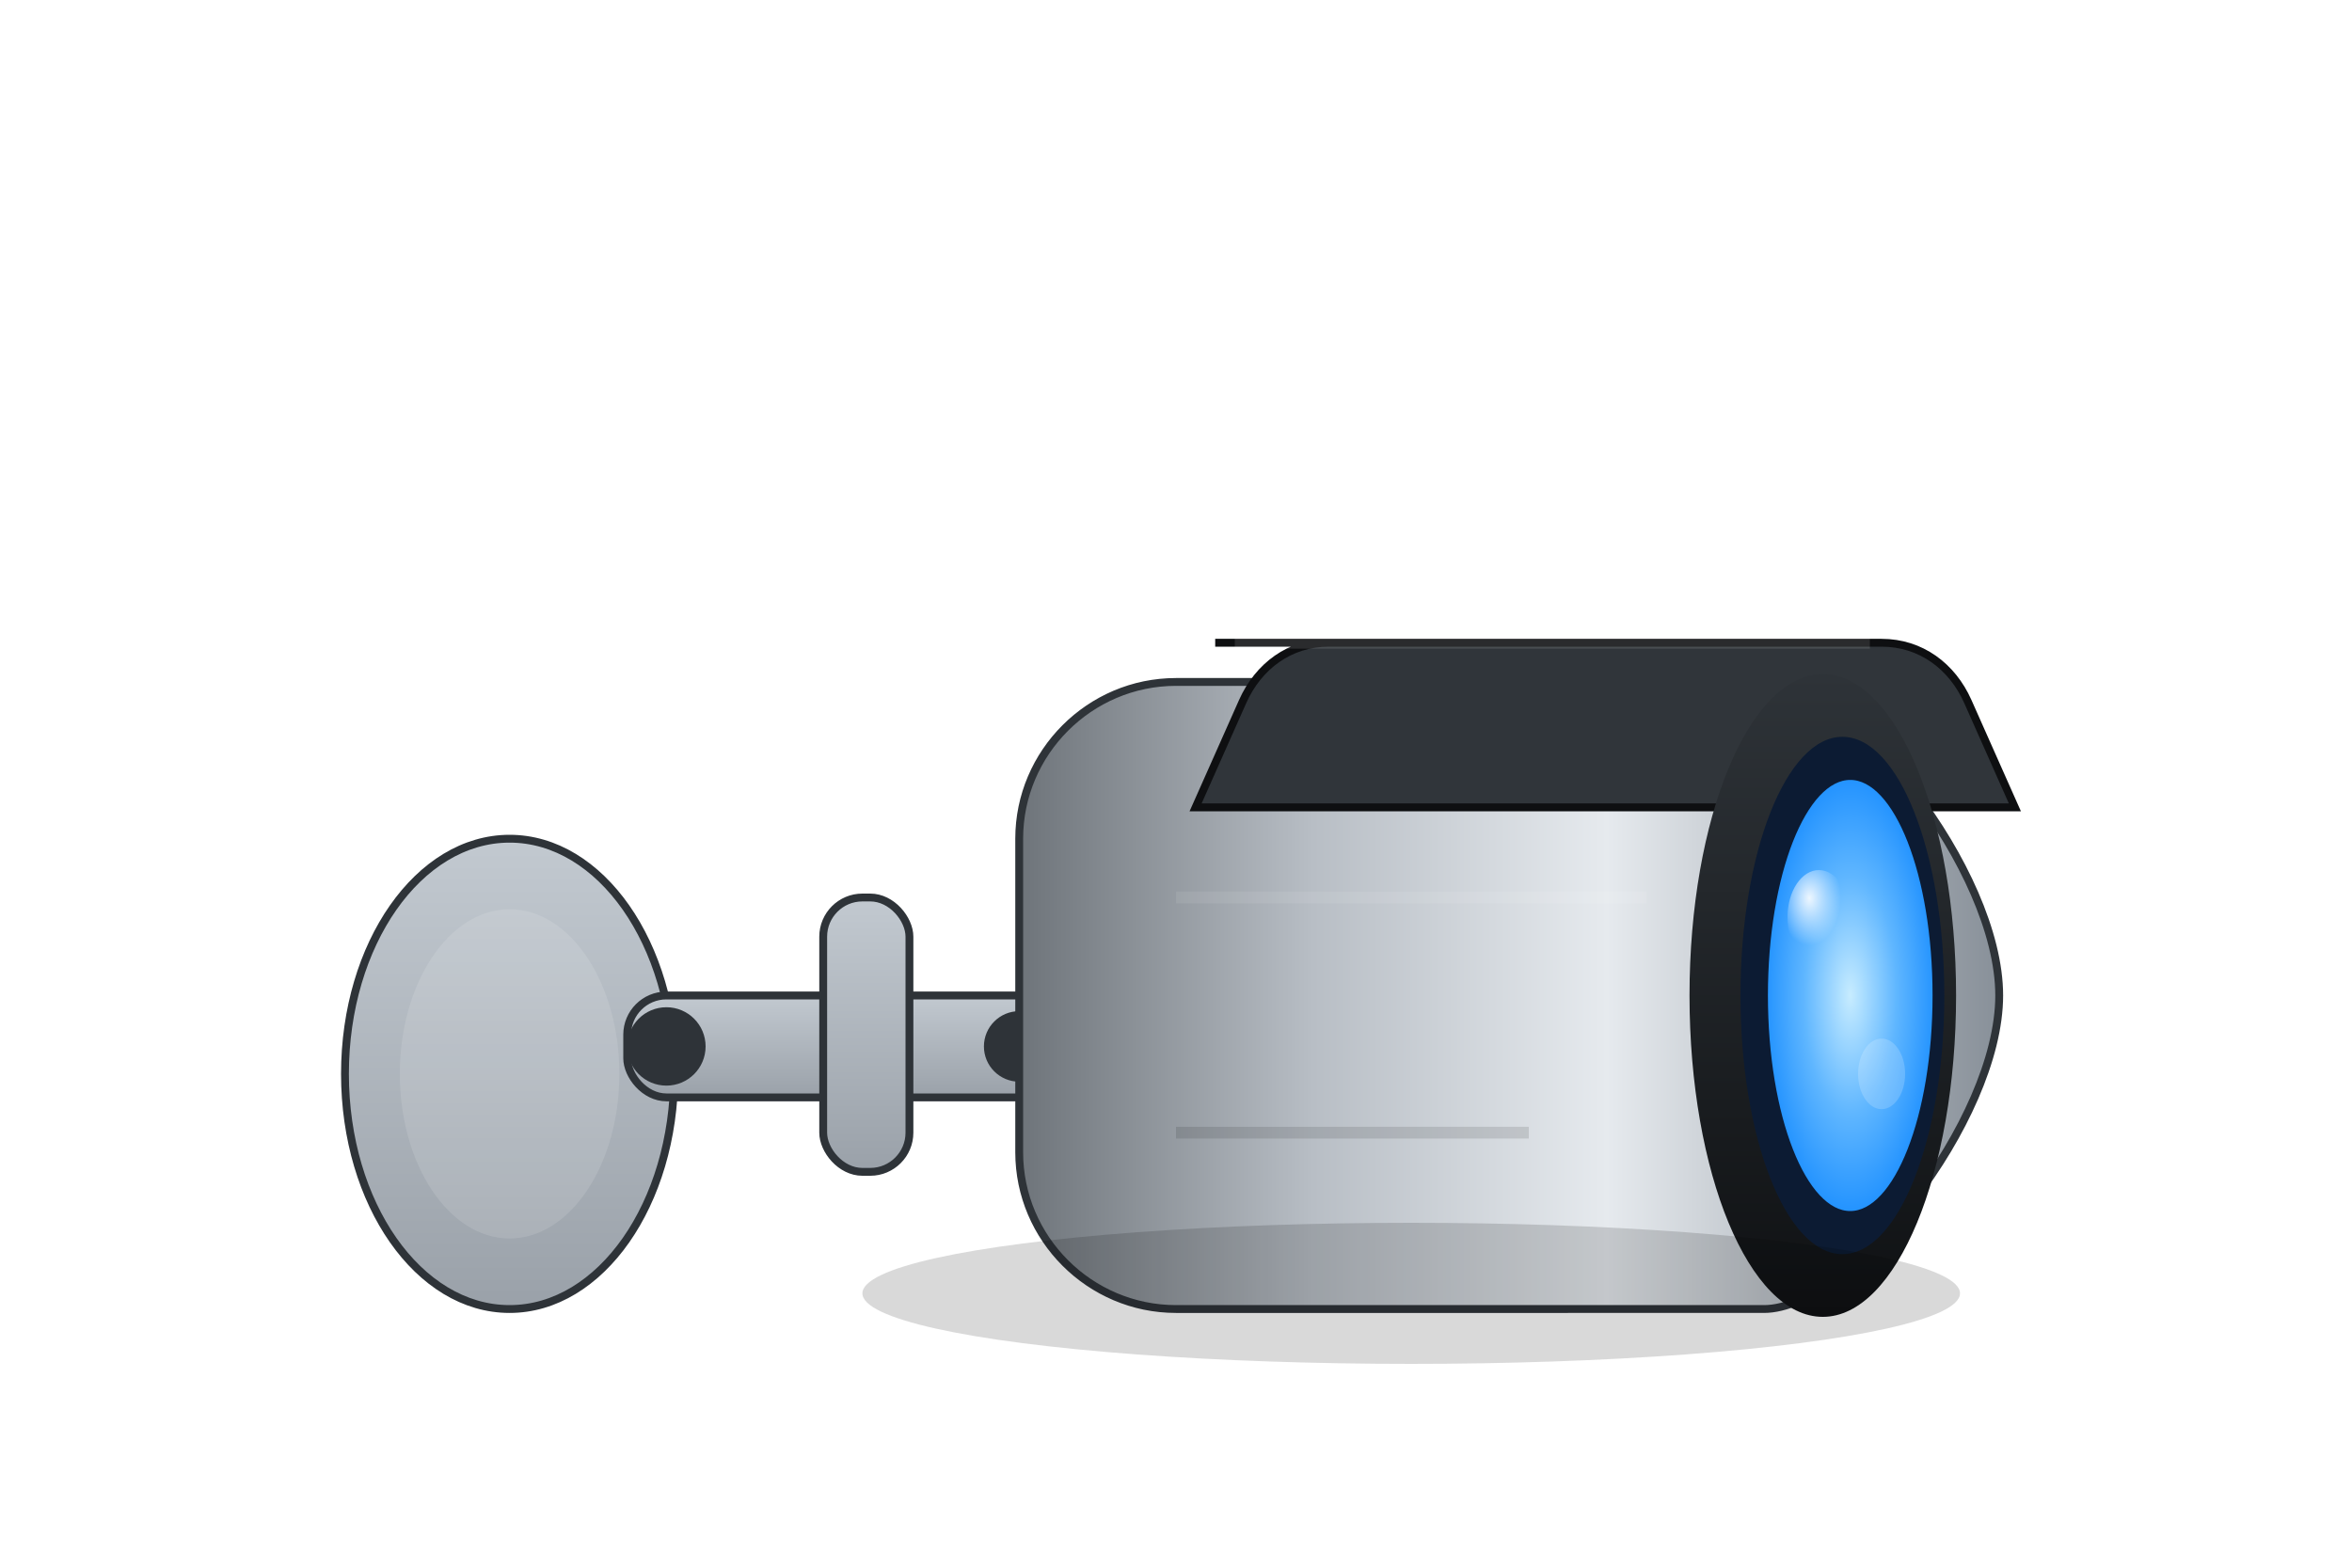
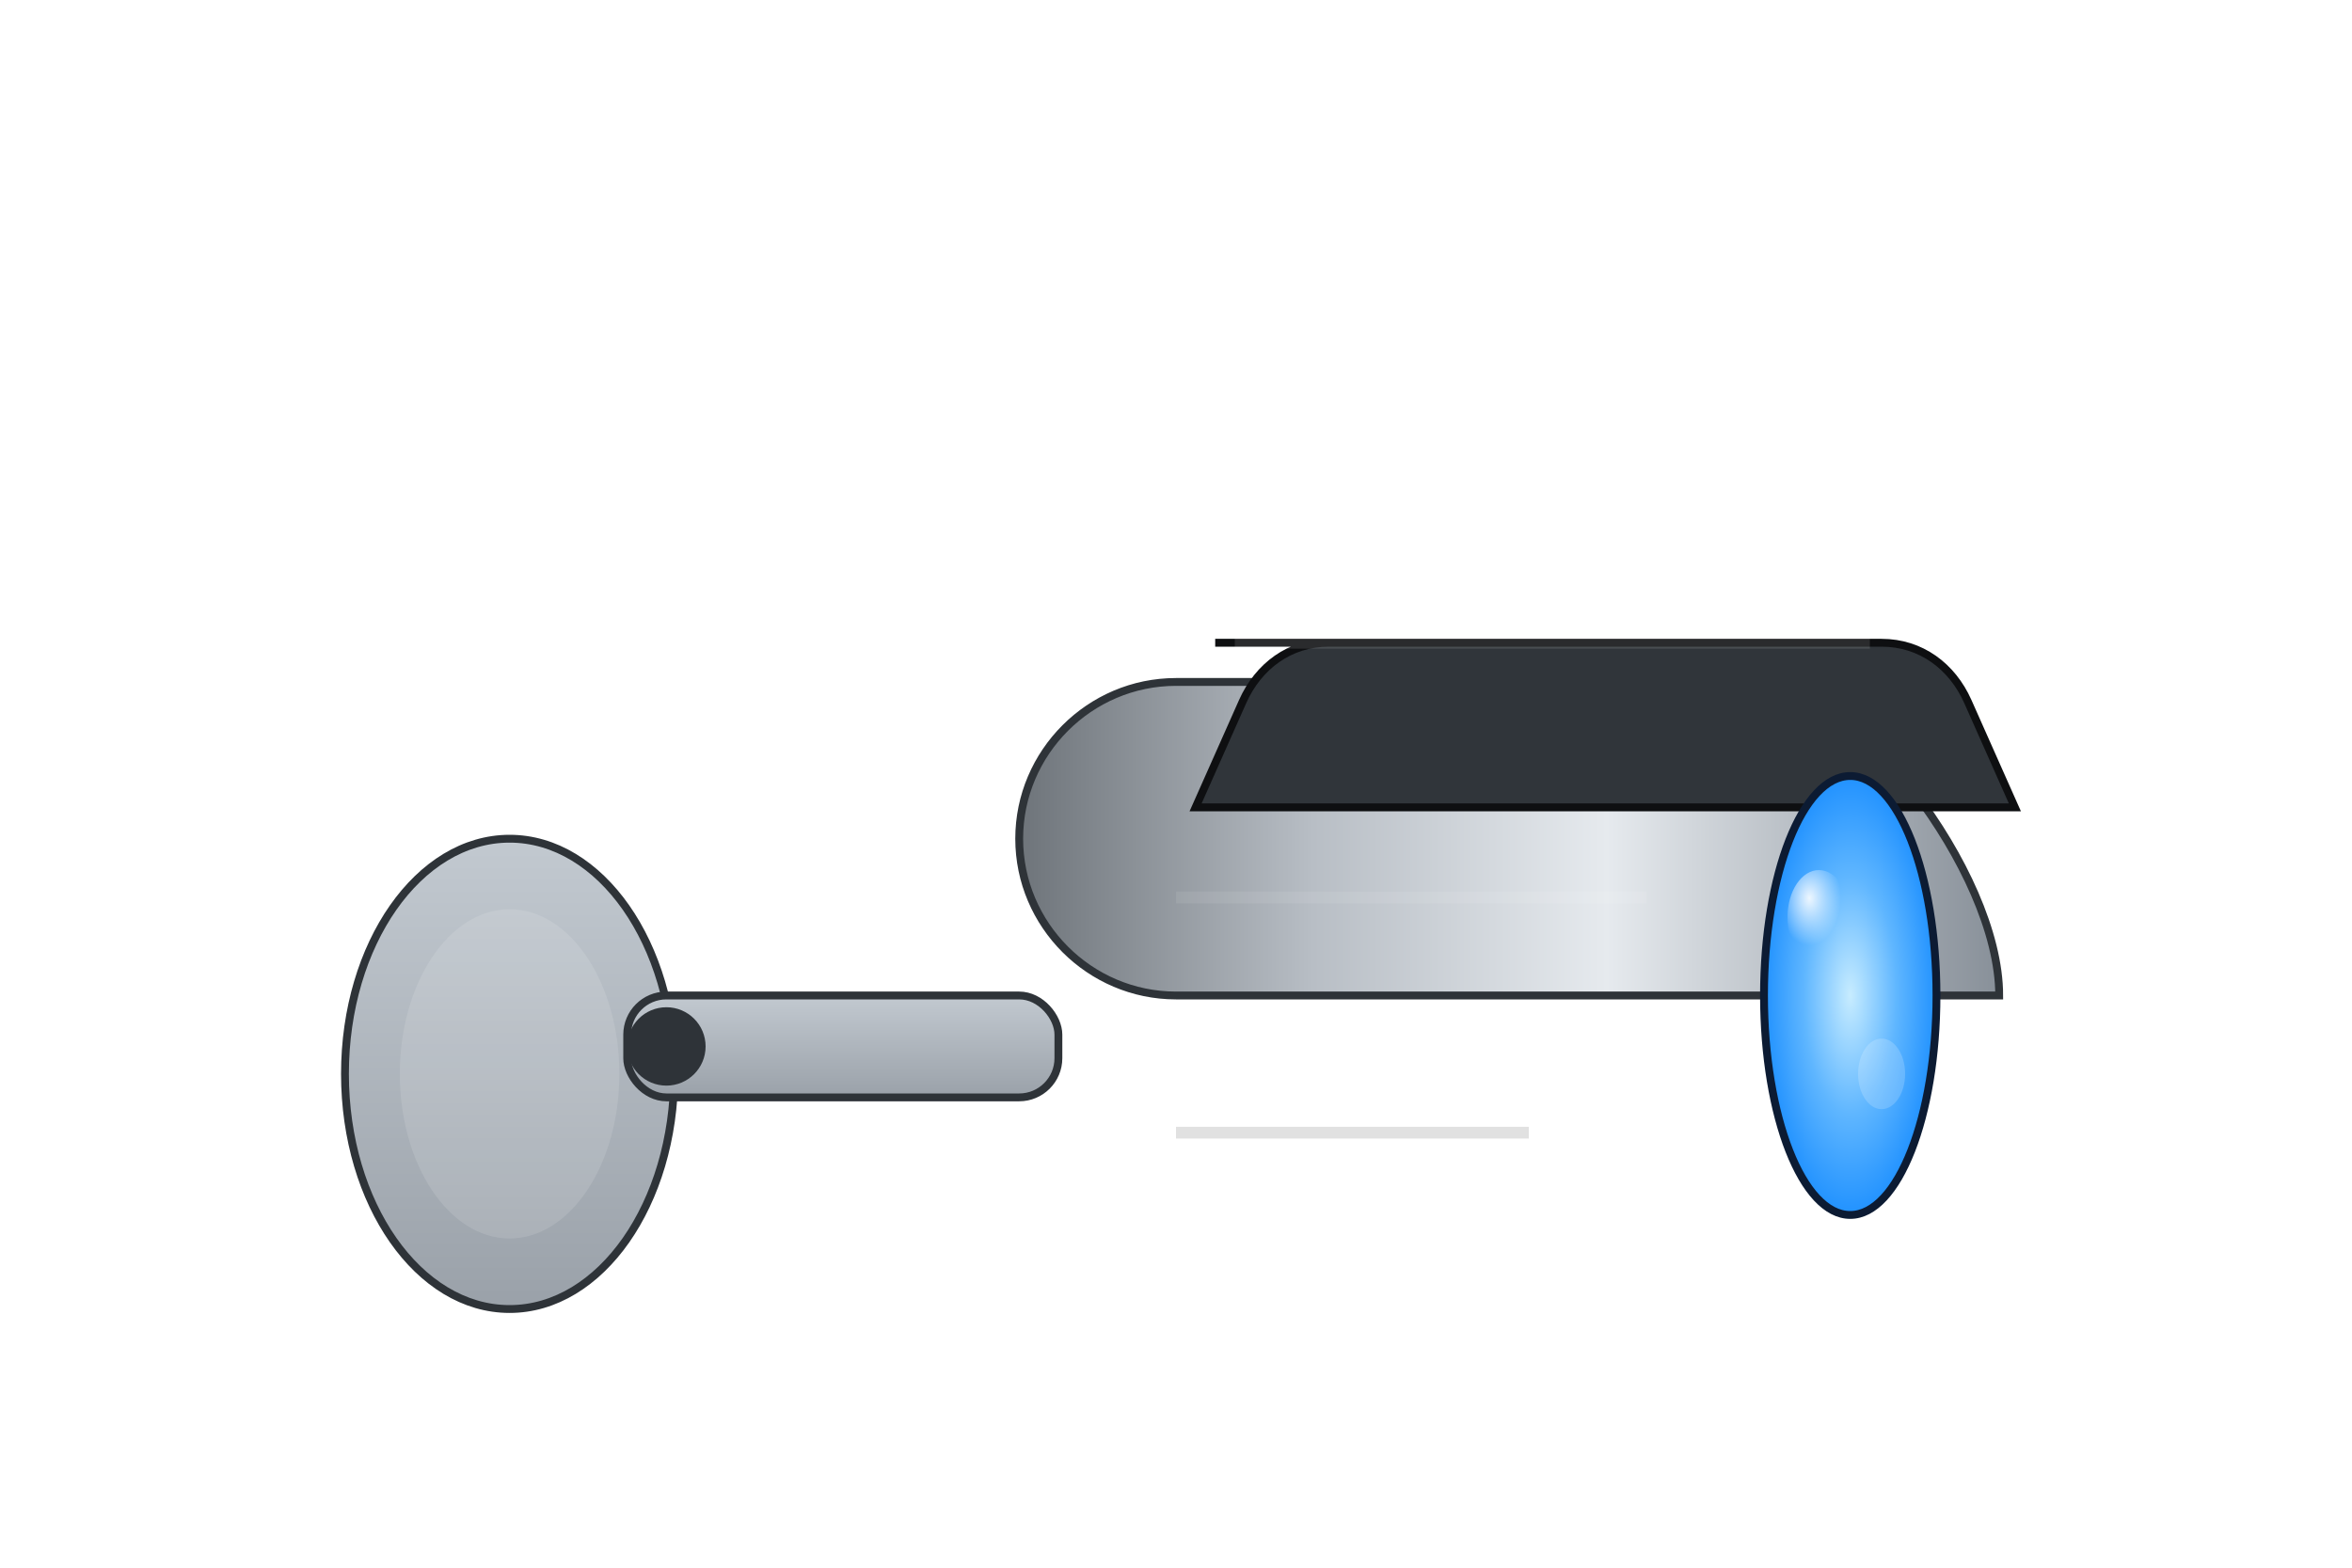
<svg xmlns="http://www.w3.org/2000/svg" viewBox="0 0 600 400" width="1200" height="800">
  <title>Bullet CCTV Camera — 3D Style</title>
  <defs>
    <filter id="ds" x="-20%" y="-20%" width="140%" height="140%">
      <feGaussianBlur in="SourceAlpha" stdDeviation="5" result="blur" />
      <feOffset in="blur" dx="0" dy="4" result="offset" />
      <feMerge>
        <feMergeNode in="offset" />
        <feMergeNode in="SourceGraphic" />
      </feMerge>
    </filter>
    <linearGradient id="shellG" x1="0" y1="0" x2="1" y2="0">
      <stop offset="0%" stop-color="#6E747A" />
      <stop offset="30%" stop-color="#B8BEC5" />
      <stop offset="60%" stop-color="#E6EAEE" />
      <stop offset="100%" stop-color="#889099" />
    </linearGradient>
    <linearGradient id="rimG" x1="0" y1="0" x2="0" y2="1">
      <stop offset="0%" stop-color="#2E3338" />
      <stop offset="100%" stop-color="#0F1113" />
    </linearGradient>
    <linearGradient id="armG" x1="0" y1="0" x2="0" y2="1">
      <stop offset="0%" stop-color="#C2C9D0" />
      <stop offset="100%" stop-color="#9AA1A9" />
    </linearGradient>
    <radialGradient id="lensG" cx="50%" cy="50%" r="60%">
      <stop offset="0%" stop-color="#C7ECFF" />
      <stop offset="45%" stop-color="#5FB6FF" />
      <stop offset="85%" stop-color="#1E90FF" />
      <stop offset="100%" stop-color="#0E3A72" />
    </radialGradient>
    <radialGradient id="glossG" cx="35%" cy="30%" r="50%">
      <stop offset="0%" stop-color="white" stop-opacity="0.9" />
      <stop offset="100%" stop-color="white" stop-opacity="0" />
    </radialGradient>
  </defs>
  <g filter="url(#ds)">
    <ellipse cx="130" cy="270" rx="42" ry="60" fill="url(#armG)" stroke="#2E3338" stroke-width="2" />
    <ellipse cx="130" cy="270" rx="28" ry="42" fill="white" opacity="0.12" />
  </g>
  <g filter="url(#ds)">
    <rect x="160" y="250" width="110" height="26" rx="10" ry="10" fill="url(#armG)" stroke="#2E3338" stroke-width="2" />
-     <rect x="210" y="225" width="22" height="70" rx="10" ry="10" fill="url(#armG)" stroke="#2E3338" stroke-width="2" />
    <circle cx="170" cy="263" r="10" fill="#2E3338" />
-     <circle cx="260" cy="263" r="9" fill="#2E3338" />
  </g>
  <g filter="url(#ds)">
-     <path d="M260 210c0-22 18-40 40-40h150c22 0 60 48 60 80s-38 80-60 80H300c-22 0-40-18-40-40z" fill="url(#shellG)" stroke="#2E3338" stroke-width="2" />
+     <path d="M260 210c0-22 18-40 40-40h150c22 0 60 48 60 80H300c-22 0-40-18-40-40z" fill="url(#shellG)" stroke="#2E3338" stroke-width="2" />
    <path d="M310 160h170c10 0 18 6 22 15l12 27H305l12-27c4-9 12-15 22-15z" fill="#30353A" stroke="#0E0F11" stroke-width="2" />
    <path d="M315 160h162" stroke="white" stroke-opacity="0.12" stroke-width="3" />
-     <ellipse cx="465" cy="250" rx="34" ry="82" fill="url(#rimG)" />
-     <ellipse cx="470" cy="250" rx="26" ry="66" fill="#0C1B33" />
    <ellipse cx="472" cy="250" rx="22" ry="56" fill="url(#lensG)" stroke="#0C1B33" stroke-width="2" />
    <ellipse cx="464" cy="230" rx="8" ry="12" fill="url(#glossG)" />
    <ellipse cx="480" cy="270" rx="6" ry="9" fill="white" opacity="0.18" />
    <path d="M300 225h120" stroke="#FFFFFF" stroke-opacity="0.08" stroke-width="3" />
    <path d="M300 285h90" stroke="#000000" stroke-opacity="0.12" stroke-width="3" />
  </g>
-   <ellipse cx="360" cy="330" rx="140" ry="18" fill="#000000" opacity="0.15" />
</svg>